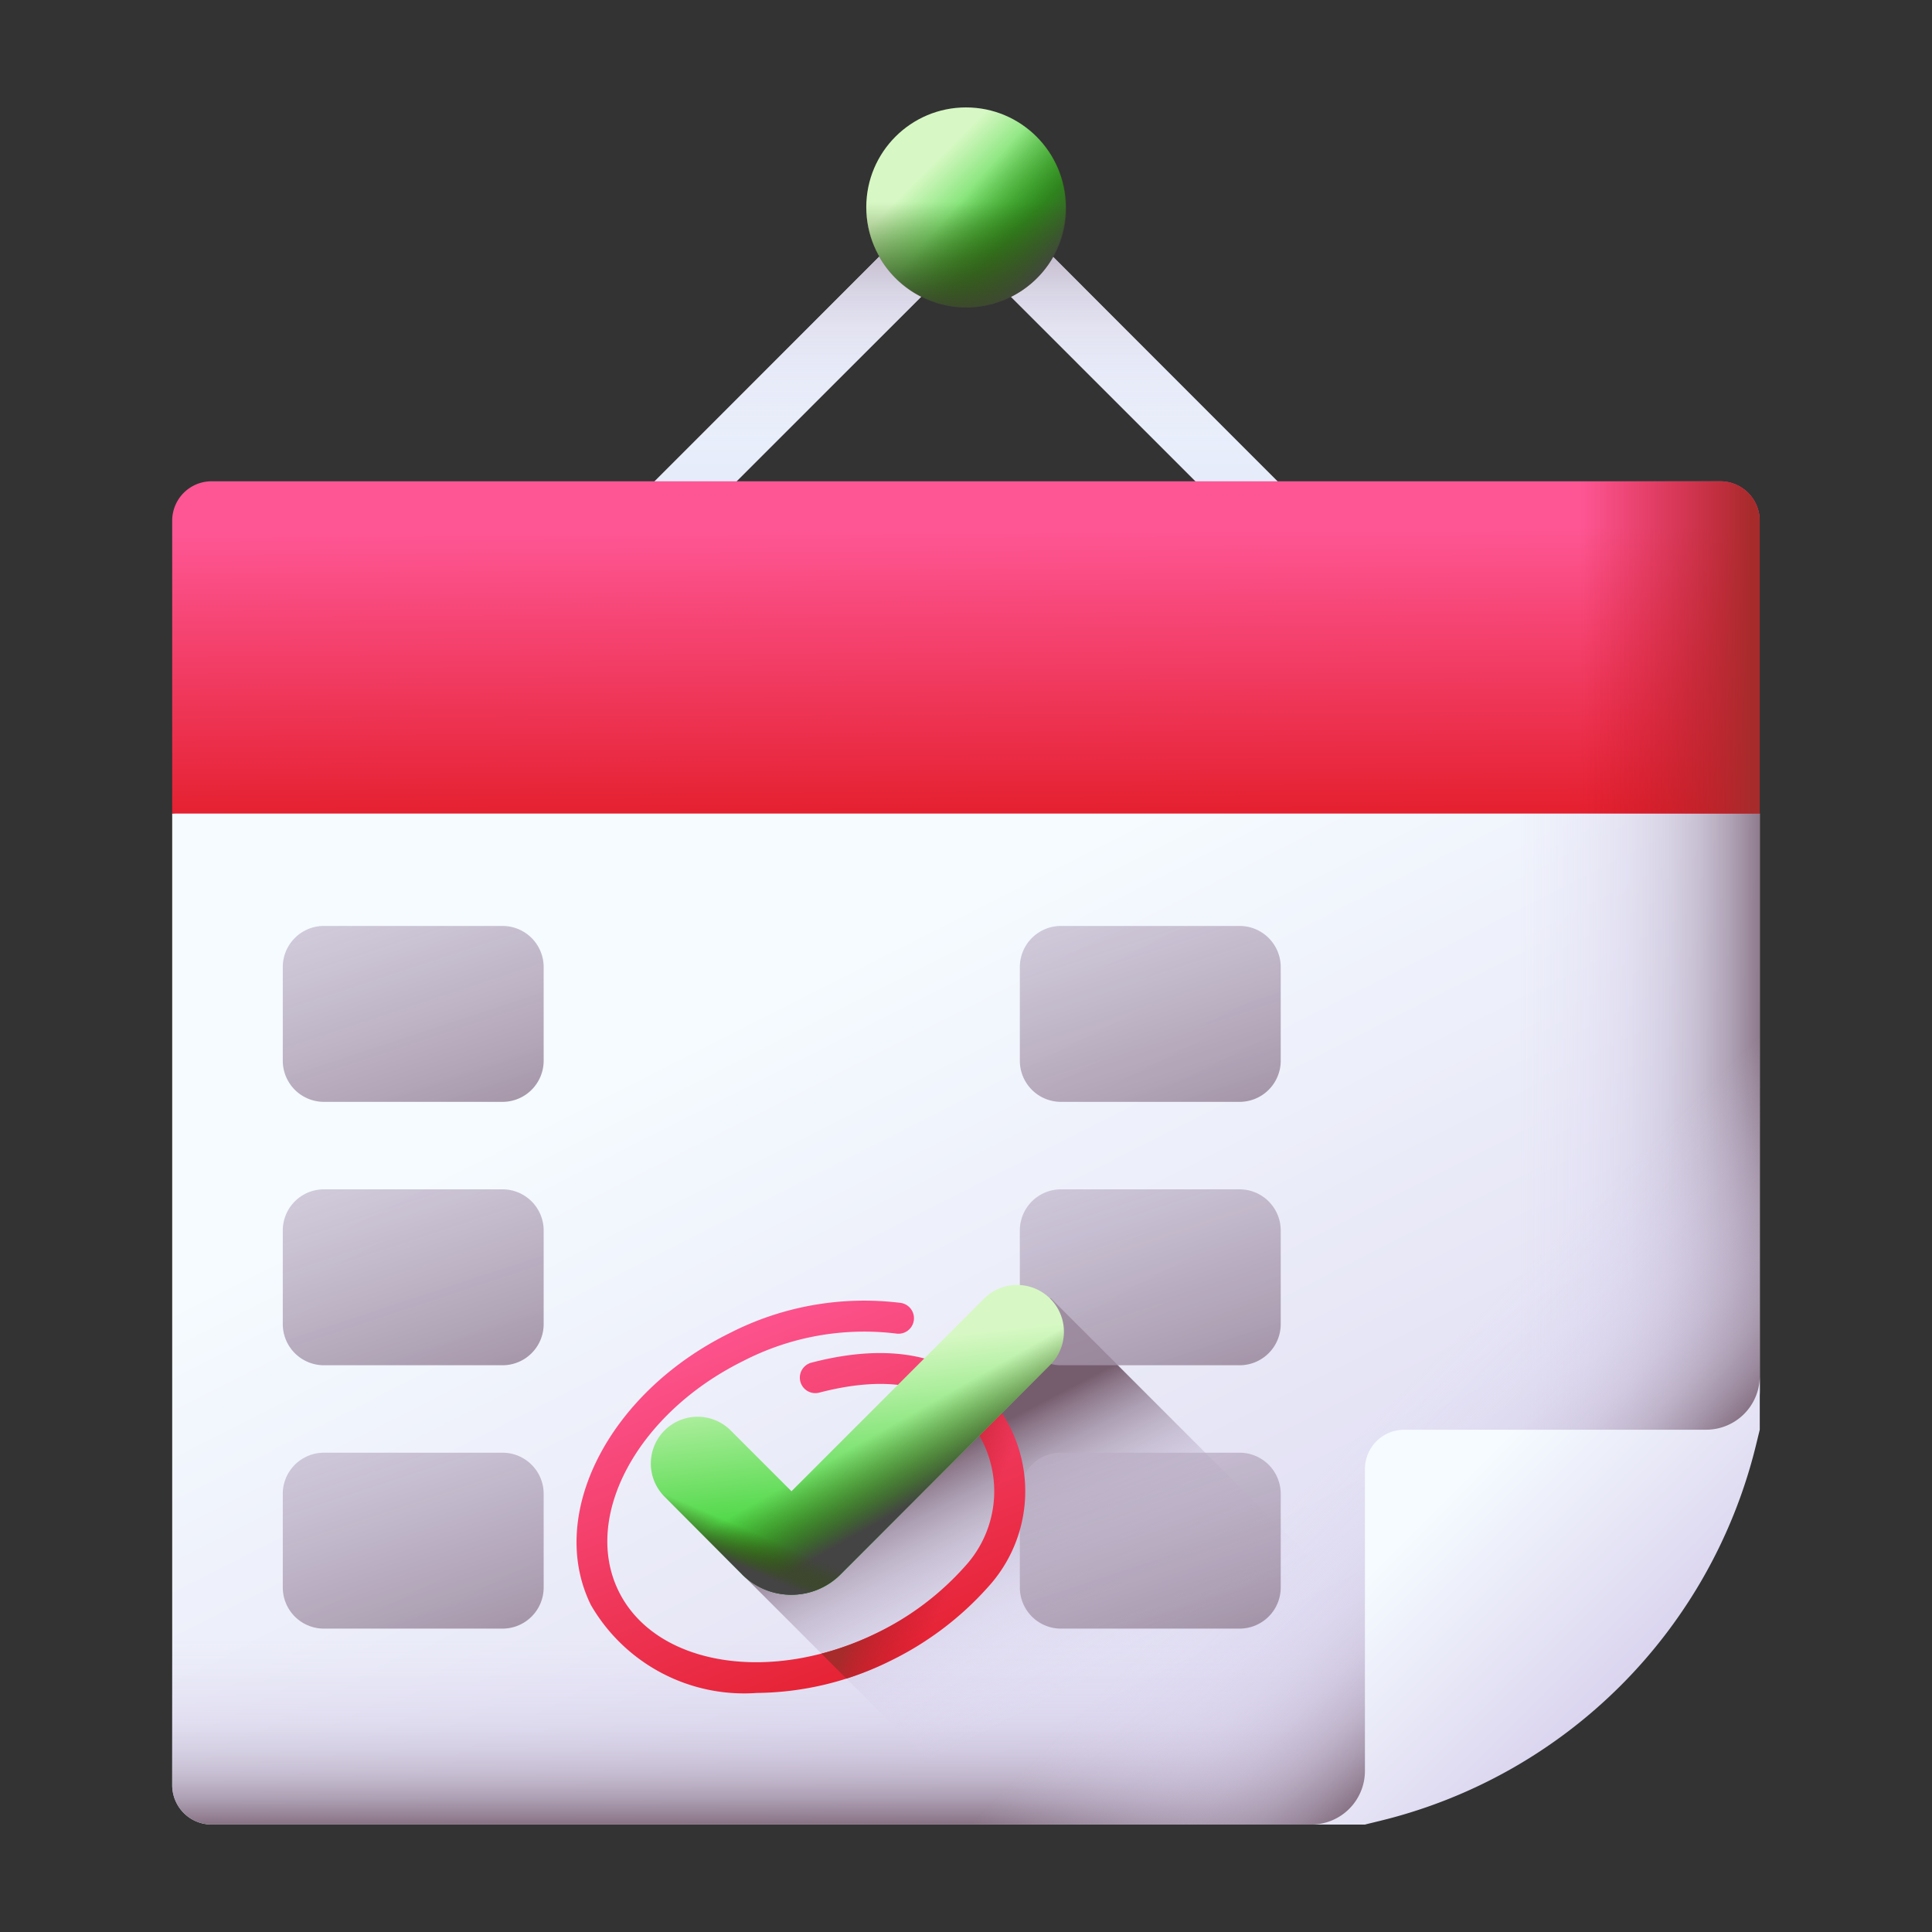
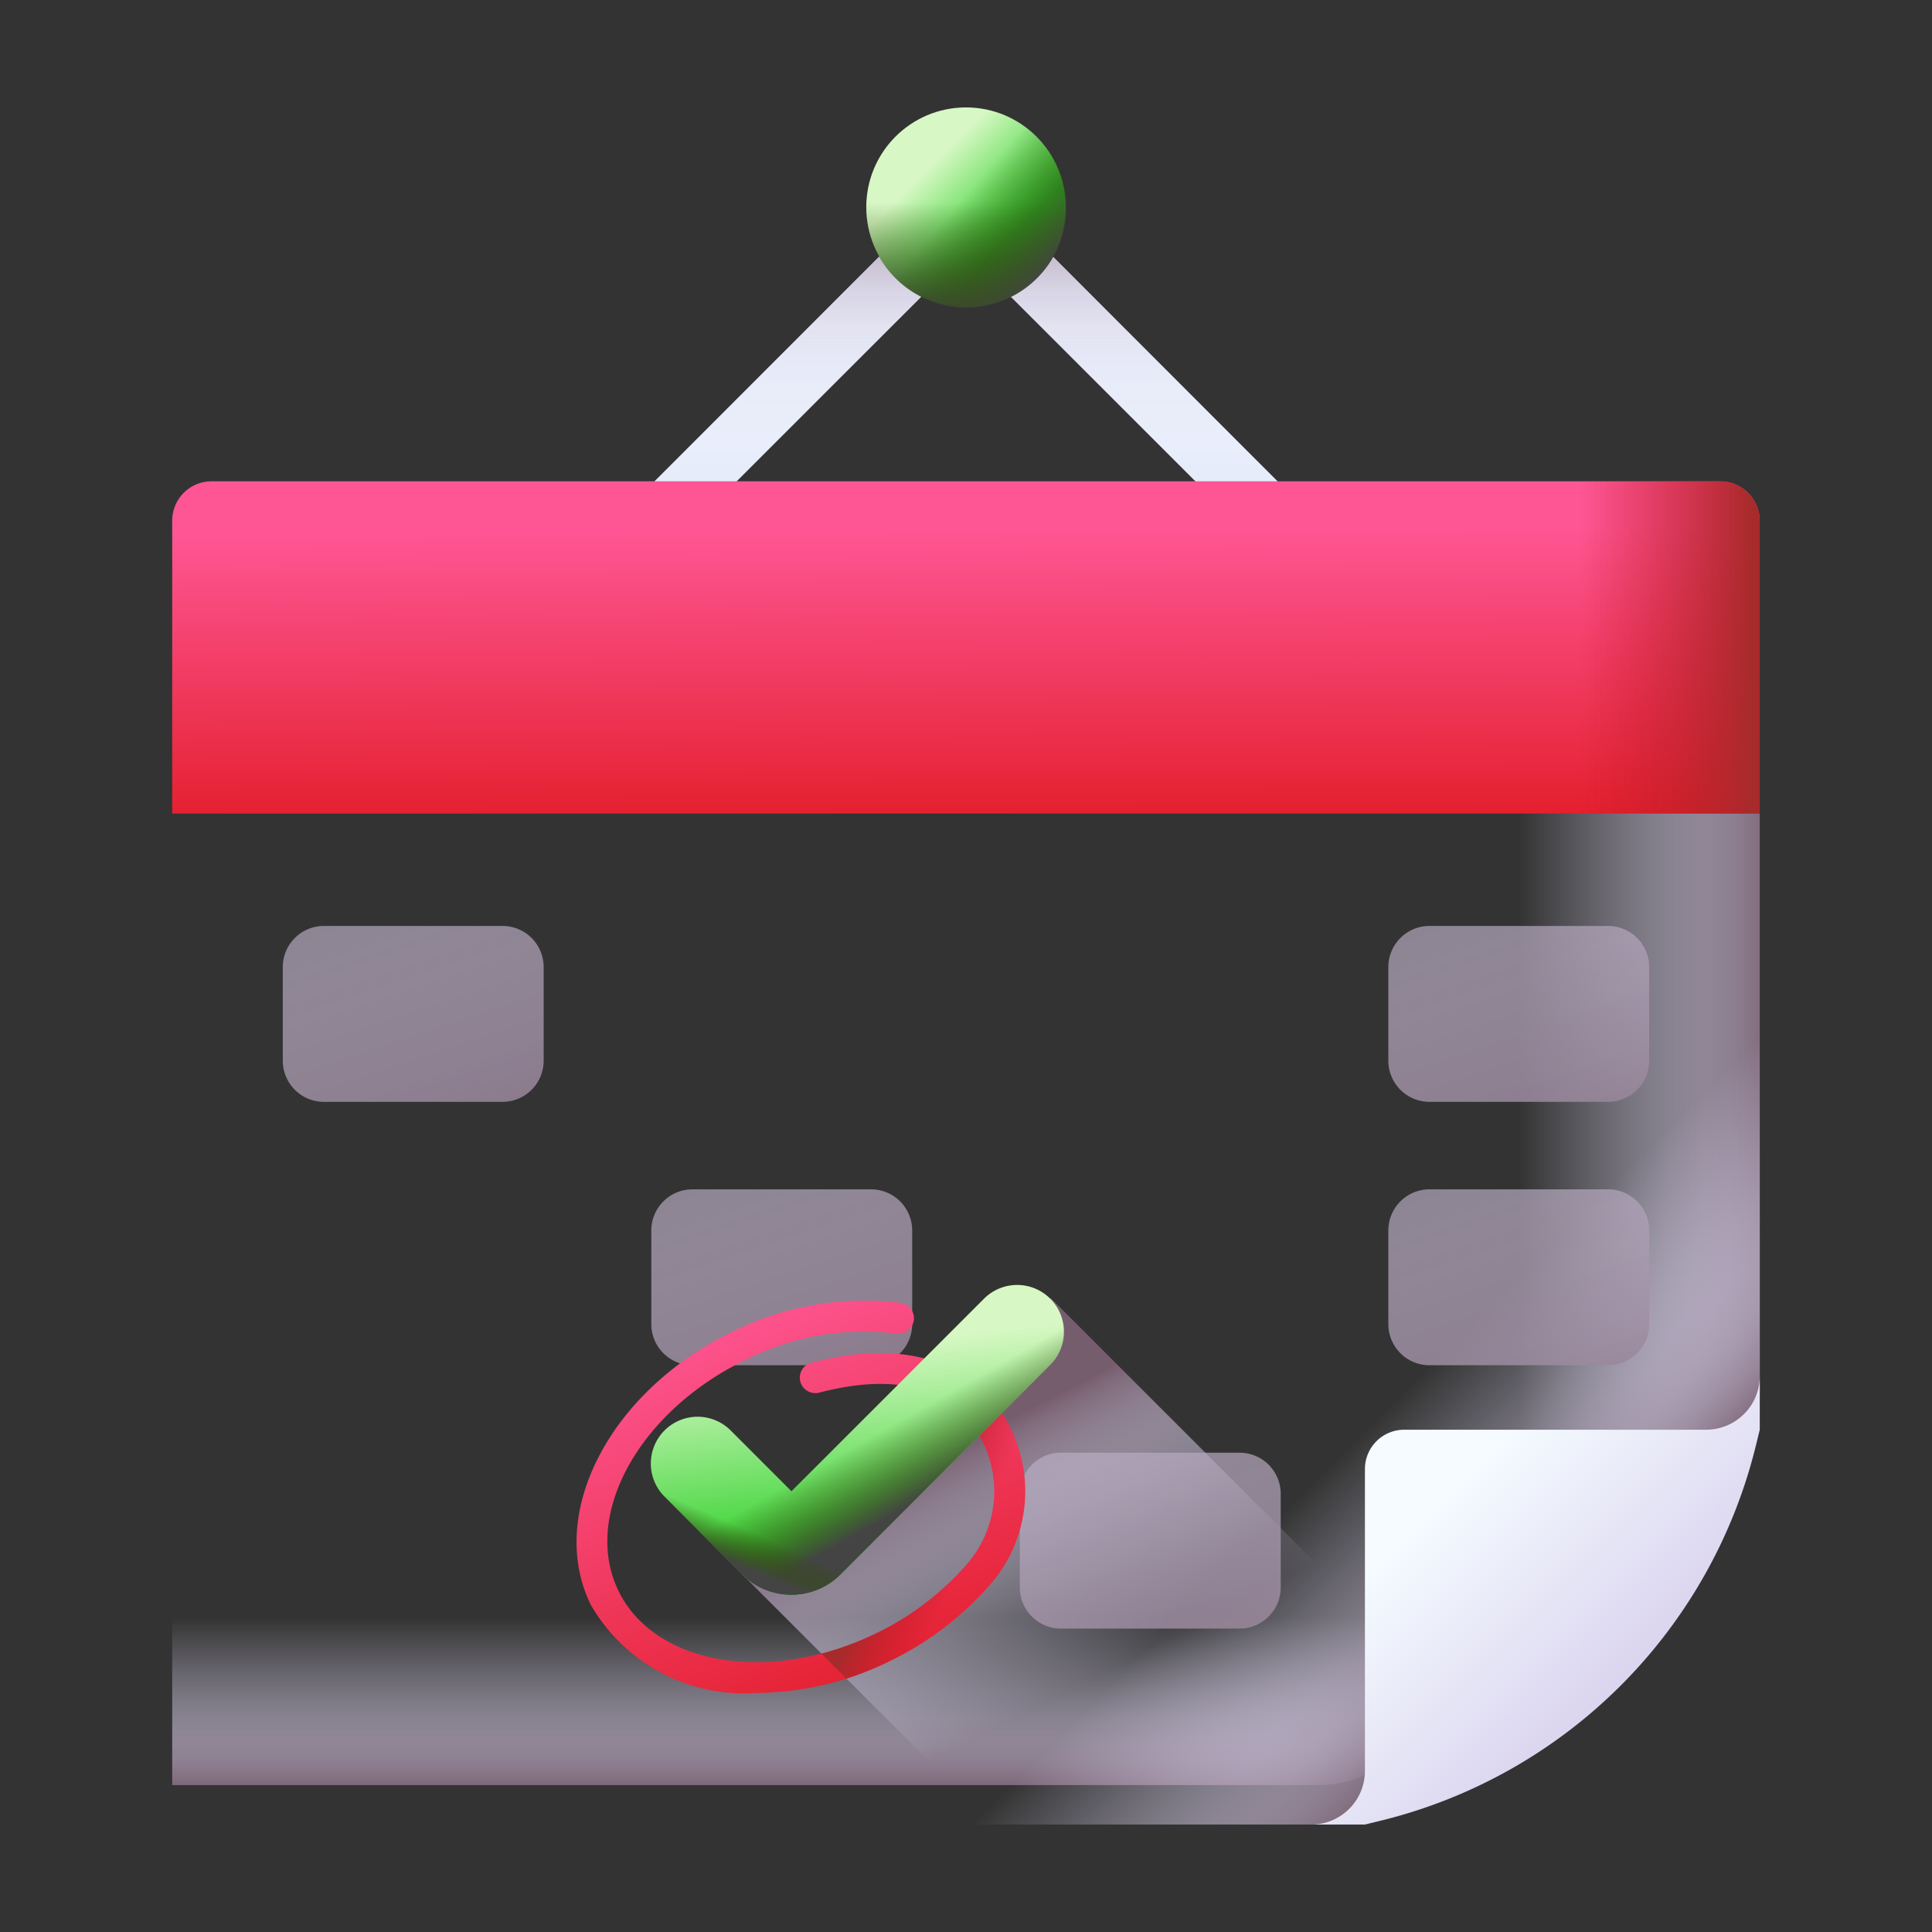
<svg xmlns="http://www.w3.org/2000/svg" xmlns:xlink="http://www.w3.org/1999/xlink" width="60" height="60" viewBox="0 0 60 60">
  <rect x="0" y="0" width="60" height="60" fill="#333333" stroke="none" />
  <defs>
    <clipPath id="clip-path">
      <rect id="Rectangle_28565" data-name="Rectangle 28565" width="60" height="60" transform="translate(97 9783)" fill="#fff" stroke="#707070" stroke-width="1" />
    </clipPath>
    <linearGradient id="linear-gradient" x1="0.5" y1="0.271" x2="0.5" y2="0.91" gradientUnits="objectBoundingBox">
      <stop offset="0" stop-color="#f3faff" />
      <stop offset="1" stop-color="#d5daf3" />
    </linearGradient>
    <linearGradient id="linear-gradient-2" x1="0.5" y1="0.507" x2="0.5" y2="0.111" gradientUnits="objectBoundingBox">
      <stop offset="0" stop-color="#dbd5ef" stop-opacity="0" />
      <stop offset="0.259" stop-color="#d9d2ec" stop-opacity="0.259" />
      <stop offset="0.43" stop-color="#d2cae3" stop-opacity="0.431" />
      <stop offset="0.575" stop-color="#c6bcd4" stop-opacity="0.576" />
      <stop offset="0.706" stop-color="#b6a9bf" stop-opacity="0.706" />
      <stop offset="0.828" stop-color="#a08fa4" stop-opacity="0.827" />
      <stop offset="0.942" stop-color="#867082" stop-opacity="0.941" />
      <stop offset="1" stop-color="#765d6e" />
    </linearGradient>
    <linearGradient id="linear-gradient-3" x1="0.307" y1="0.307" x2="0.686" y2="0.686" gradientUnits="objectBoundingBox">
      <stop offset="0" stop-color="#d7f8c4" />
      <stop offset="1" stop-color="#24ce20" />
    </linearGradient>
    <linearGradient id="linear-gradient-4" x1="0.5" y1="0.216" x2="0.5" y2="1.029" gradientUnits="objectBoundingBox">
      <stop offset="0" stop-color="#334c0f" stop-opacity="0" />
      <stop offset="0.32" stop-color="#344c12" stop-opacity="0.322" />
      <stop offset="0.565" stop-color="#374a1c" stop-opacity="0.565" />
      <stop offset="0.786" stop-color="#3c482c" stop-opacity="0.784" />
      <stop offset="0.991" stop-color="#444443" stop-opacity="0.992" />
      <stop offset="1" stop-color="#444" />
    </linearGradient>
    <linearGradient id="linear-gradient-5" x1="0.441" y1="0.446" x2="0.898" y2="0.84" xlink:href="#linear-gradient-4" />
    <linearGradient id="linear-gradient-6" x1="0.329" y1="0.303" x2="0.817" y2="0.987" gradientUnits="objectBoundingBox">
      <stop offset="0" stop-color="#f5fbff" />
      <stop offset="1" stop-color="#dbd5ef" />
    </linearGradient>
    <linearGradient id="linear-gradient-7" x1="0.395" y1="0.5" x2="1.042" y2="0.5" xlink:href="#linear-gradient-2" />
    <linearGradient id="linear-gradient-8" y1="0.527" y2="1.02" xlink:href="#linear-gradient-2" />
    <linearGradient id="linear-gradient-9" x1="0.59" y1="0.59" x2="0.79" y2="0.79" xlink:href="#linear-gradient-2" />
    <linearGradient id="linear-gradient-10" x1="0.522" y1="0.692" x2="0.25" y2="0.315" xlink:href="#linear-gradient-2" />
    <linearGradient id="linear-gradient-11" x1="0.283" y1="0.283" x2="0.683" y2="0.683" xlink:href="#linear-gradient-6" />
    <linearGradient id="linear-gradient-12" x1="0.49" y1="0.147" x2="0.511" y2="1.02" gradientUnits="objectBoundingBox">
      <stop offset="0" stop-color="#fe5694" />
      <stop offset="1" stop-color="#e41f2d" />
    </linearGradient>
    <linearGradient id="linear-gradient-13" x1="0.55" y1="0.5" x2="0.98" y2="0.5" gradientUnits="objectBoundingBox">
      <stop offset="0" stop-color="#c41926" stop-opacity="0" />
      <stop offset="0.363" stop-color="#bf1c27" stop-opacity="0.365" />
      <stop offset="0.8" stop-color="#b12529" stop-opacity="0.8" />
      <stop offset="1" stop-color="#a72b2b" />
    </linearGradient>
    <linearGradient id="linear-gradient-14" x1="-1.555" y1="-3.689" x2="1.159" y2="1.843" xlink:href="#linear-gradient-2" />
    <linearGradient id="linear-gradient-25" x1="0.261" y1="0.052" x2="0.717" y2="1.004" xlink:href="#linear-gradient-12" />
    <linearGradient id="linear-gradient-26" x1="0.664" y1="0.663" x2="0.396" y2="0.483" xlink:href="#linear-gradient-13" />
    <linearGradient id="linear-gradient-27" x1="0.476" y1="0.198" x2="0.575" y2="0.885" xlink:href="#linear-gradient-3" />
    <linearGradient id="linear-gradient-28" x1="0.572" y1="0.461" x2="0.712" y2="0.647" xlink:href="#linear-gradient-4" />
    <linearGradient id="linear-gradient-29" x1="0.275" y1="0.628" x2="0.179" y2="0.774" xlink:href="#linear-gradient-4" />
  </defs>
  <g id="event" transform="translate(-97 -9783)" clip-path="url(#clip-path)">
    <g id="event-2" data-name="event" transform="translate(102.348 9786.336)">
      <g id="Group_54613" data-name="Group 54613" transform="translate(6.107 0)">
        <g id="Group_54608" data-name="Group 54608" transform="translate(0 1.936)">
          <g id="Group_54607" data-name="Group 54607">
            <path id="Path_72043" data-name="Path 72043" d="M115.043,37.13H77.953L96.5,18.585Zm-32.735-1.8h28.38L96.5,21.136Z" transform="translate(-77.953 -18.585)" fill="url(#linear-gradient)" />
          </g>
        </g>
        <g id="Group_54610" data-name="Group 54610" transform="translate(0 1.936)">
          <g id="Group_54609" data-name="Group 54609">
            <path id="Path_72044" data-name="Path 72044" d="M115.043,37.13H77.953L96.5,18.585Zm-32.735-1.8h28.38L96.5,21.136Z" transform="translate(-77.953 -18.585)" fill="url(#linear-gradient-2)" />
          </g>
        </g>
        <g id="Group_54612" data-name="Group 54612" transform="translate(15.448)">
          <g id="Group_54611" data-name="Group 54611">
            <ellipse id="Ellipse_1623" data-name="Ellipse 1623" cx="3.097" cy="3.097" rx="3.097" ry="3.097" transform="translate(0)" fill="url(#linear-gradient-3)" />
            <path id="Path_72045" data-name="Path 72045" d="M226.268,20.66a3.1,3.1,0,1,0,6.009-1.055h-5.824A3.091,3.091,0,0,0,226.268,20.66Z" transform="translate(-226.268 -17.563)" fill="url(#linear-gradient-4)" />
            <path id="Path_72046" data-name="Path 72046" d="M229.683,7.795a3.1,3.1,0,1,0,3.5-4.995l-4.119,4.119a3.092,3.092,0,0,0,.615.876Z" transform="translate(-228.776 -2.508)" fill="url(#linear-gradient-5)" />
          </g>
        </g>
      </g>
      <g id="Group_54615" data-name="Group 54615" transform="translate(0 11.611)">
        <g id="Group_54614" data-name="Group 54614" transform="translate(0 6.563)">
-           <path id="Path_72047" data-name="Path 72047" d="M68.623,178.248v17.919a2.939,2.939,0,0,1-.861,2.078l-11.4,11.4H20.542a1.223,1.223,0,0,1-1.223-1.223V178.248l24.645-3.755Z" transform="translate(-19.319 -174.493)" fill="url(#linear-gradient-6)" />
          <path id="Path_72048" data-name="Path 72048" d="M373.758,192.433v33.284h.124l7.729-7.729,3.672-3.672a2.939,2.939,0,0,0,.861-2.078V194.319Z" transform="translate(-336.841 -190.564)" fill="url(#linear-gradient-7)" />
-           <path id="Path_72049" data-name="Path 72049" d="M19.32,394.4v11.026a1.223,1.223,0,0,0,1.223,1.223H54.92a3.479,3.479,0,0,0,2.46-1.019L68.609,394.4Z" transform="translate(-19.32 -371.498)" fill="url(#linear-gradient-8)" />
+           <path id="Path_72049" data-name="Path 72049" d="M19.32,394.4v11.026H54.92a3.479,3.479,0,0,0,2.46-1.019L68.609,394.4Z" transform="translate(-19.32 -371.498)" fill="url(#linear-gradient-8)" />
          <path id="Path_72050" data-name="Path 72050" d="M223.607,253.145l10.379-10.379a2.939,2.939,0,0,0,.861-2.078v-16.5L204.87,254.167h16.269A3.491,3.491,0,0,0,223.607,253.145Z" transform="translate(-185.544 -219.014)" fill="url(#linear-gradient-9)" />
          <path id="Path_72051" data-name="Path 72051" d="M211.88,368.07l-13.056-13.056-9.582,8.579,7.772,7.772h11.57Z" transform="translate(-171.543 -336.212)" fill="url(#linear-gradient-10)" />
          <path id="Path_72052" data-name="Path 72052" d="M361.124,392.088a15.891,15.891,0,0,0,11.646-11.646l.121-.495v-1.666a1.666,1.666,0,0,1-1.666,1.666h-9.374a1.222,1.222,0,0,0-1.222,1.222v9.374a1.666,1.666,0,0,1-1.666,1.666h1.666Z" transform="translate(-323.588 -357.056)" fill="url(#linear-gradient-11)" />
        </g>
        <path id="Path_72053" data-name="Path 72053" d="M67.4,111.481H20.543A1.223,1.223,0,0,0,19.32,112.7v9.1h49.3v-9.1A1.223,1.223,0,0,0,67.4,111.481Z" transform="translate(-19.32 -111.481)" fill="url(#linear-gradient-12)" />
        <path id="Path_72054" data-name="Path 72054" d="M384.922,111.481H373.758V121.8h12.386v-9.1A1.223,1.223,0,0,0,384.922,111.481Z" transform="translate(-336.841 -111.481)" fill="url(#linear-gradient-13)" />
      </g>
      <g id="Group_54619" data-name="Group 54619" transform="translate(3.434 25.42)">
        <g id="Group_54616" data-name="Group 54616">
          <path id="Path_72055" data-name="Path 72055" d="M59.112,249.515H53.566a1.278,1.278,0,0,1-1.278-1.278V245.33a1.278,1.278,0,0,1,1.278-1.278h5.546a1.278,1.278,0,0,1,1.278,1.278v2.907A1.278,1.278,0,0,1,59.112,249.515Z" transform="translate(-52.288 -244.052)" fill="url(#linear-gradient-14)" />
          <path id="Path_72056" data-name="Path 72056" d="M168.993,249.515h-5.546a1.278,1.278,0,0,1-1.278-1.278V245.33a1.278,1.278,0,0,1,1.278-1.278h5.546a1.278,1.278,0,0,1,1.278,1.278v2.907A1.278,1.278,0,0,1,168.993,249.515Z" transform="translate(-150.724 -244.052)" fill="url(#linear-gradient-14)" />
-           <path id="Path_72057" data-name="Path 72057" d="M278.874,249.515h-5.546a1.278,1.278,0,0,1-1.278-1.278V245.33a1.278,1.278,0,0,1,1.278-1.278h5.546a1.278,1.278,0,0,1,1.278,1.278v2.907A1.278,1.278,0,0,1,278.874,249.515Z" transform="translate(-249.16 -244.052)" fill="url(#linear-gradient-14)" />
          <path id="Path_72058" data-name="Path 72058" d="M388.756,249.515H383.21a1.278,1.278,0,0,1-1.278-1.278V245.33a1.278,1.278,0,0,1,1.278-1.278h5.546a1.278,1.278,0,0,1,1.278,1.278v2.907A1.278,1.278,0,0,1,388.756,249.515Z" transform="translate(-347.598 -244.052)" fill="url(#linear-gradient-14)" />
        </g>
        <g id="Group_54617" data-name="Group 54617" transform="translate(0 8.18)">
          <path id="Path_72059" data-name="Path 72059" d="M59.112,328.047H53.566a1.278,1.278,0,0,1-1.278-1.278v-2.907a1.278,1.278,0,0,1,1.278-1.278h5.546a1.278,1.278,0,0,1,1.278,1.278v2.907A1.278,1.278,0,0,1,59.112,328.047Z" transform="translate(-52.288 -322.584)" fill="url(#linear-gradient-14)" />
          <path id="Path_72060" data-name="Path 72060" d="M168.993,328.047h-5.546a1.278,1.278,0,0,1-1.278-1.278v-2.907a1.278,1.278,0,0,1,1.278-1.278h5.546a1.278,1.278,0,0,1,1.278,1.278v2.907A1.278,1.278,0,0,1,168.993,328.047Z" transform="translate(-150.724 -322.584)" fill="url(#linear-gradient-14)" />
          <path id="Path_72061" data-name="Path 72061" d="M278.874,328.047h-5.546a1.278,1.278,0,0,1-1.278-1.278v-2.907a1.278,1.278,0,0,1,1.278-1.278h5.546a1.278,1.278,0,0,1,1.278,1.278v2.907A1.278,1.278,0,0,1,278.874,328.047Z" transform="translate(-249.16 -322.584)" fill="url(#linear-gradient-14)" />
          <path id="Path_72062" data-name="Path 72062" d="M388.756,328.047H383.21a1.278,1.278,0,0,1-1.278-1.278v-2.907a1.278,1.278,0,0,1,1.278-1.278h5.546a1.278,1.278,0,0,1,1.278,1.278v2.907A1.278,1.278,0,0,1,388.756,328.047Z" transform="translate(-347.598 -322.584)" fill="url(#linear-gradient-14)" />
        </g>
        <g id="Group_54618" data-name="Group 54618" transform="translate(0 16.359)">
          <path id="Path_72063" data-name="Path 72063" d="M59.112,406.579H53.566a1.278,1.278,0,0,1-1.278-1.278v-2.907a1.278,1.278,0,0,1,1.278-1.278h5.546a1.278,1.278,0,0,1,1.278,1.278V405.3A1.278,1.278,0,0,1,59.112,406.579Z" transform="translate(-52.288 -401.116)" fill="url(#linear-gradient-14)" />
-           <path id="Path_72064" data-name="Path 72064" d="M168.993,406.579h-5.546a1.278,1.278,0,0,1-1.278-1.278v-2.907a1.278,1.278,0,0,1,1.278-1.278h5.546a1.278,1.278,0,0,1,1.278,1.278V405.3A1.278,1.278,0,0,1,168.993,406.579Z" transform="translate(-150.724 -401.116)" fill="url(#linear-gradient-14)" />
          <path id="Path_72065" data-name="Path 72065" d="M278.874,406.579h-5.546a1.278,1.278,0,0,1-1.278-1.278v-2.907a1.278,1.278,0,0,1,1.278-1.278h5.546a1.278,1.278,0,0,1,1.278,1.278V405.3A1.278,1.278,0,0,1,278.874,406.579Z" transform="translate(-249.16 -401.116)" fill="url(#linear-gradient-14)" />
        </g>
      </g>
      <g id="Group_54620" data-name="Group 54620" transform="translate(12.559 37.049)">
        <path id="Path_72066" data-name="Path 72066" d="M145.5,367.9a5.5,5.5,0,0,1-5.157-2.729c-1.383-2.8.551-6.592,4.311-8.447a9.164,9.164,0,0,1,5.31-.937.481.481,0,0,1-.14.952,8.193,8.193,0,0,0-4.744.848c-3.284,1.62-5.022,4.832-3.874,7.158s4.754,2.9,8.038,1.281a8.789,8.789,0,0,0,2.7-2.041,3.454,3.454,0,0,0,.174-4.5c-.965-1.162-2.539-1.469-4.68-.913a.481.481,0,1,1-.242-.931c3.155-.82,4.821.216,5.662,1.23a4.411,4.411,0,0,1-.191,5.749,9.754,9.754,0,0,1-3,2.269A9.5,9.5,0,0,1,145.5,367.9Z" transform="translate(-139.898 -355.709)" fill="url(#linear-gradient-25)" />
      </g>
      <path id="Path_72067" data-name="Path 72067" d="M218.26,378.976a4.057,4.057,0,0,0-.933-.827l-.752.674a3.1,3.1,0,0,1,.945.767,3.454,3.454,0,0,1-.174,4.5,8.79,8.79,0,0,1-2.7,2.041,9.183,9.183,0,0,1-1.744.651l.775.775a10.125,10.125,0,0,0,1.394-.564,9.759,9.759,0,0,0,3-2.269A4.411,4.411,0,0,0,218.26,378.976Z" transform="translate(-192.738 -338.762)" fill="url(#linear-gradient-26)" />
      <g id="Group_54624" data-name="Group 54624" transform="translate(14.879 36.552)">
        <g id="Group_54621" data-name="Group 54621">
          <path id="Path_72068" data-name="Path 72068" d="M166.518,360.568a2.148,2.148,0,0,1-1.529-.634L162.6,357.54a1.453,1.453,0,1,1,2.054-2.055l1.869,1.869,6-6a1.453,1.453,0,0,1,2.054,2.055l-6.524,6.524A2.148,2.148,0,0,1,166.518,360.568Z" transform="translate(-162.17 -350.93)" fill="url(#linear-gradient-27)" />
        </g>
        <g id="Group_54622" data-name="Group 54622">
          <path id="Path_72069" data-name="Path 72069" d="M166.518,360.568a2.148,2.148,0,0,1-1.529-.634L162.6,357.54a1.453,1.453,0,1,1,2.054-2.055l1.869,1.869,6-6a1.453,1.453,0,0,1,2.054,2.055l-6.524,6.524A2.148,2.148,0,0,1,166.518,360.568Z" transform="translate(-162.17 -350.93)" fill="url(#linear-gradient-28)" />
        </g>
        <g id="Group_54623" data-name="Group 54623" transform="translate(0 3.668)">
          <path id="Path_72070" data-name="Path 72070" d="M171.33,388.2l-3.282,3.282a2.163,2.163,0,0,1-3.058,0l-2.394-2.394a1.453,1.453,0,0,1,2.054-2.054l1.868,1.868,2.756-2.756Z" transform="translate(-162.171 -386.145)" fill="url(#linear-gradient-29)" />
        </g>
      </g>
    </g>
  </g>
</svg>